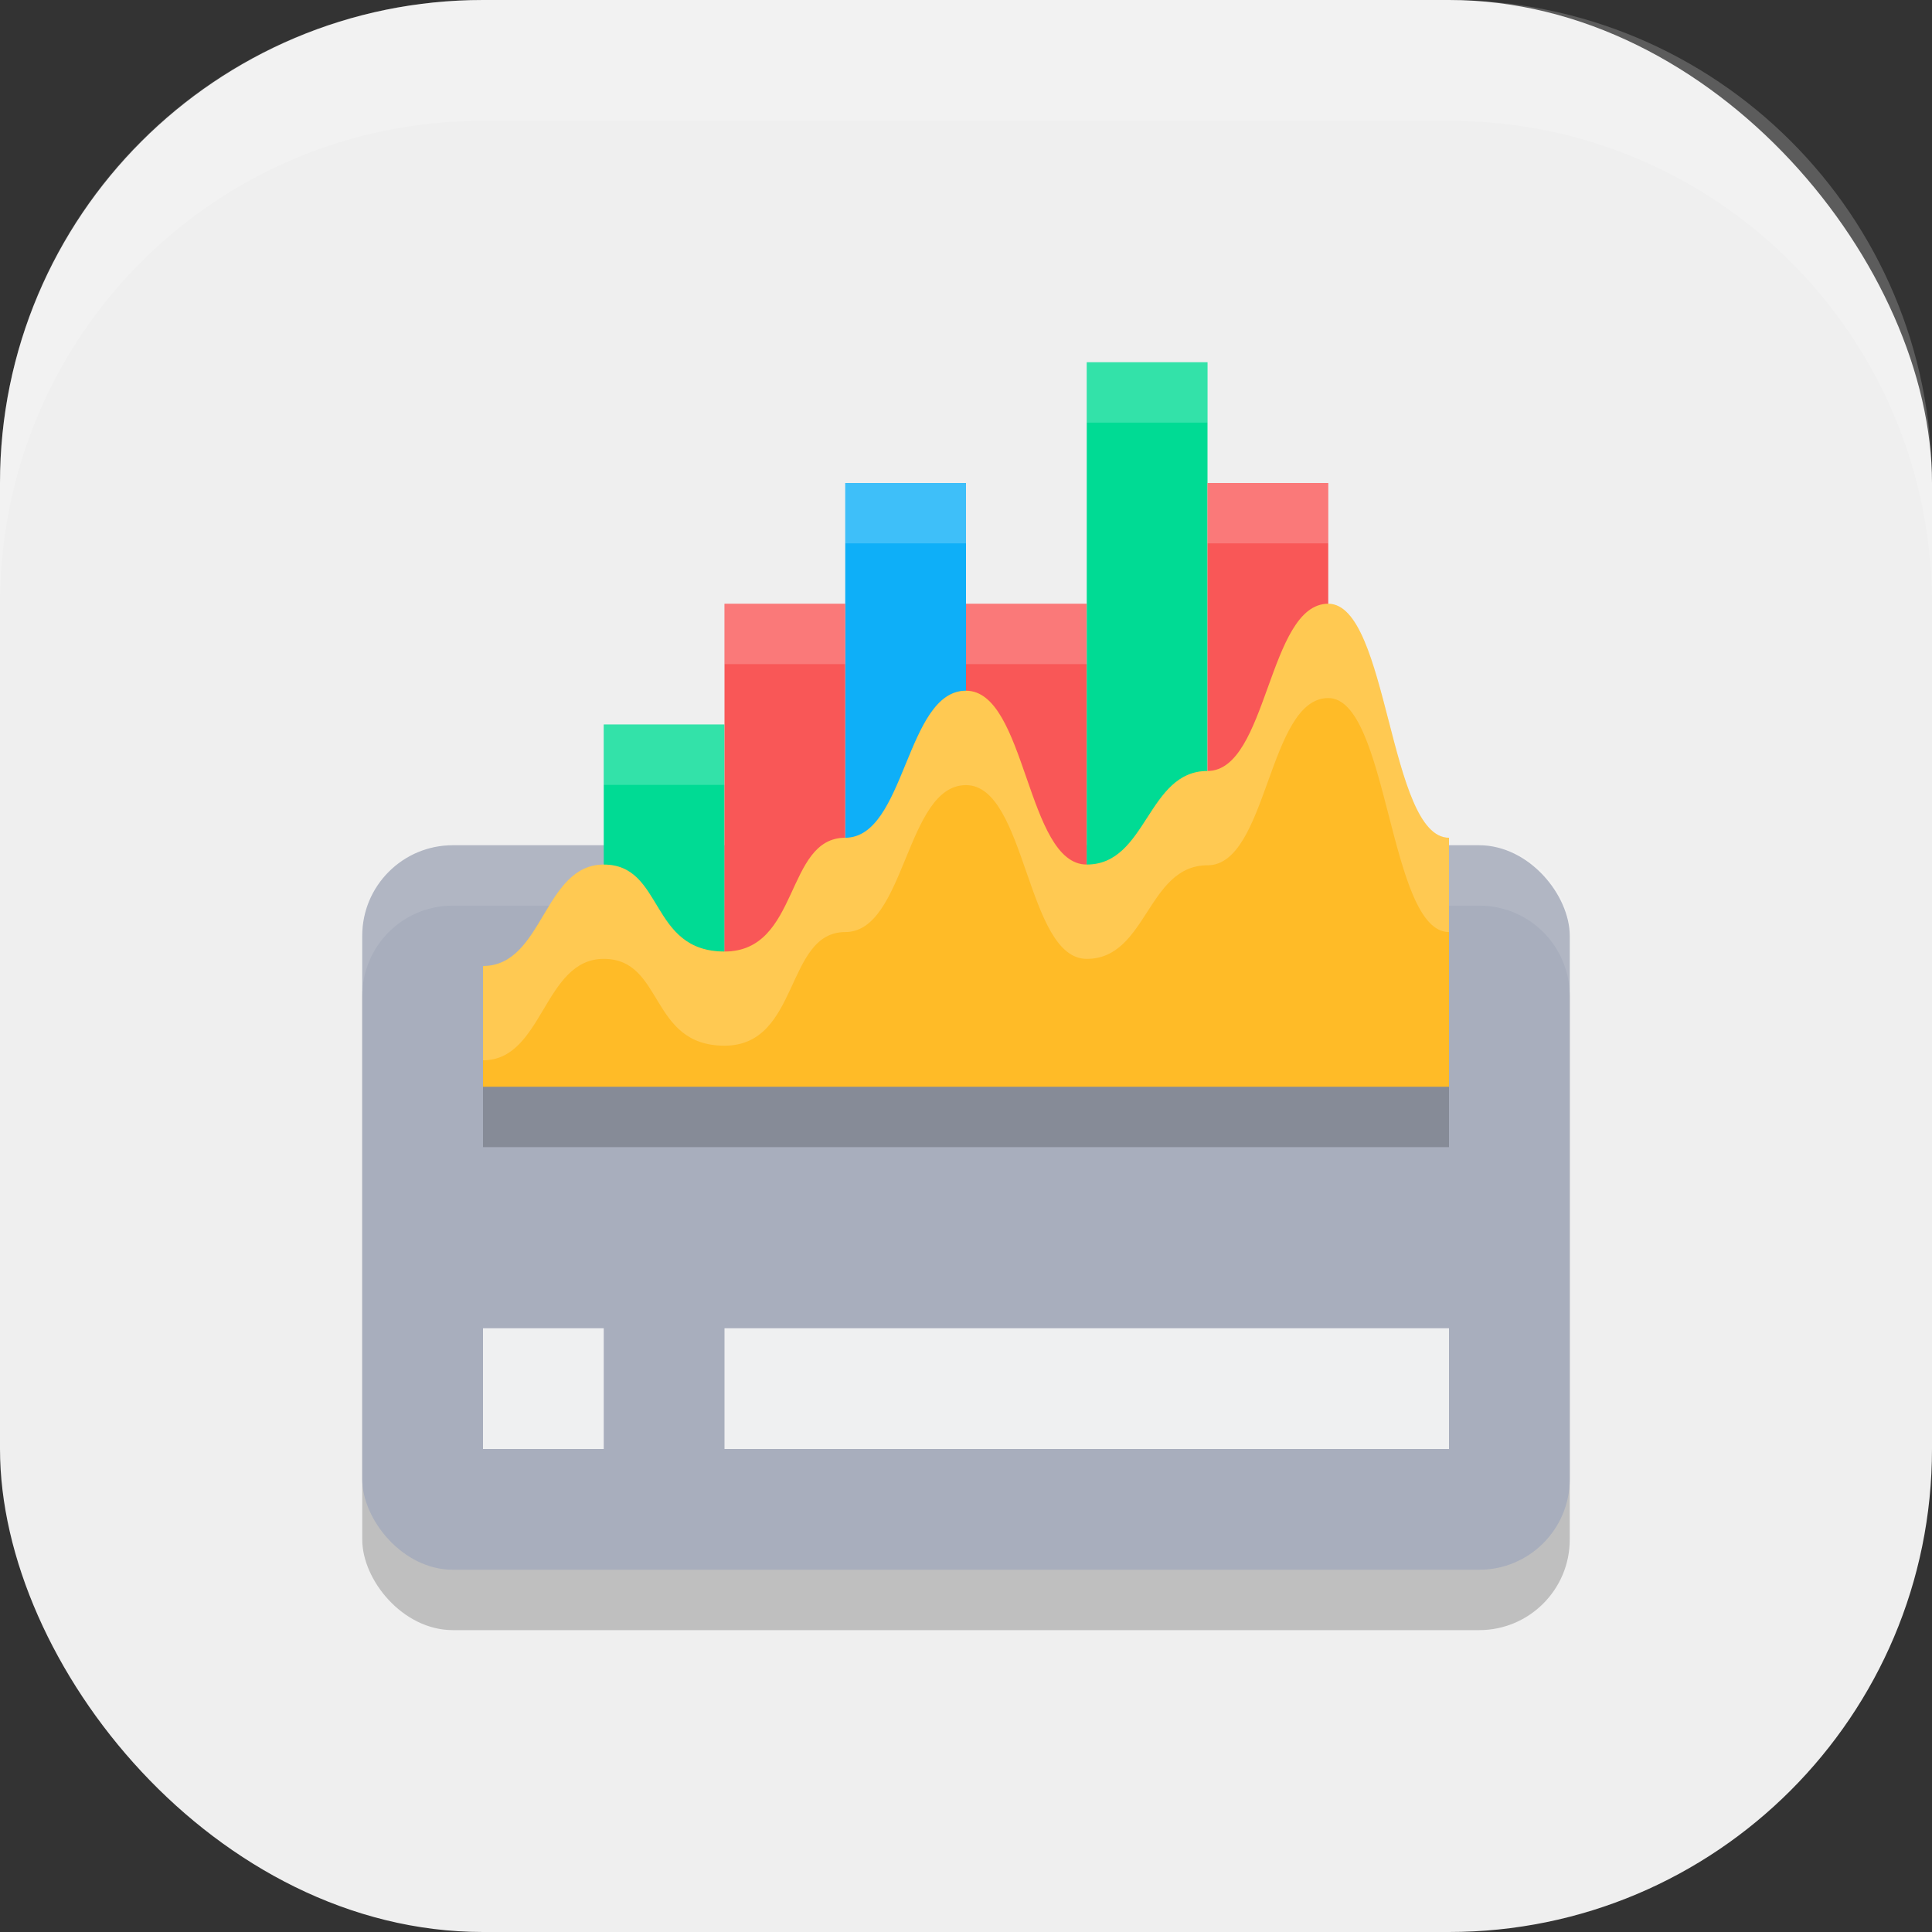
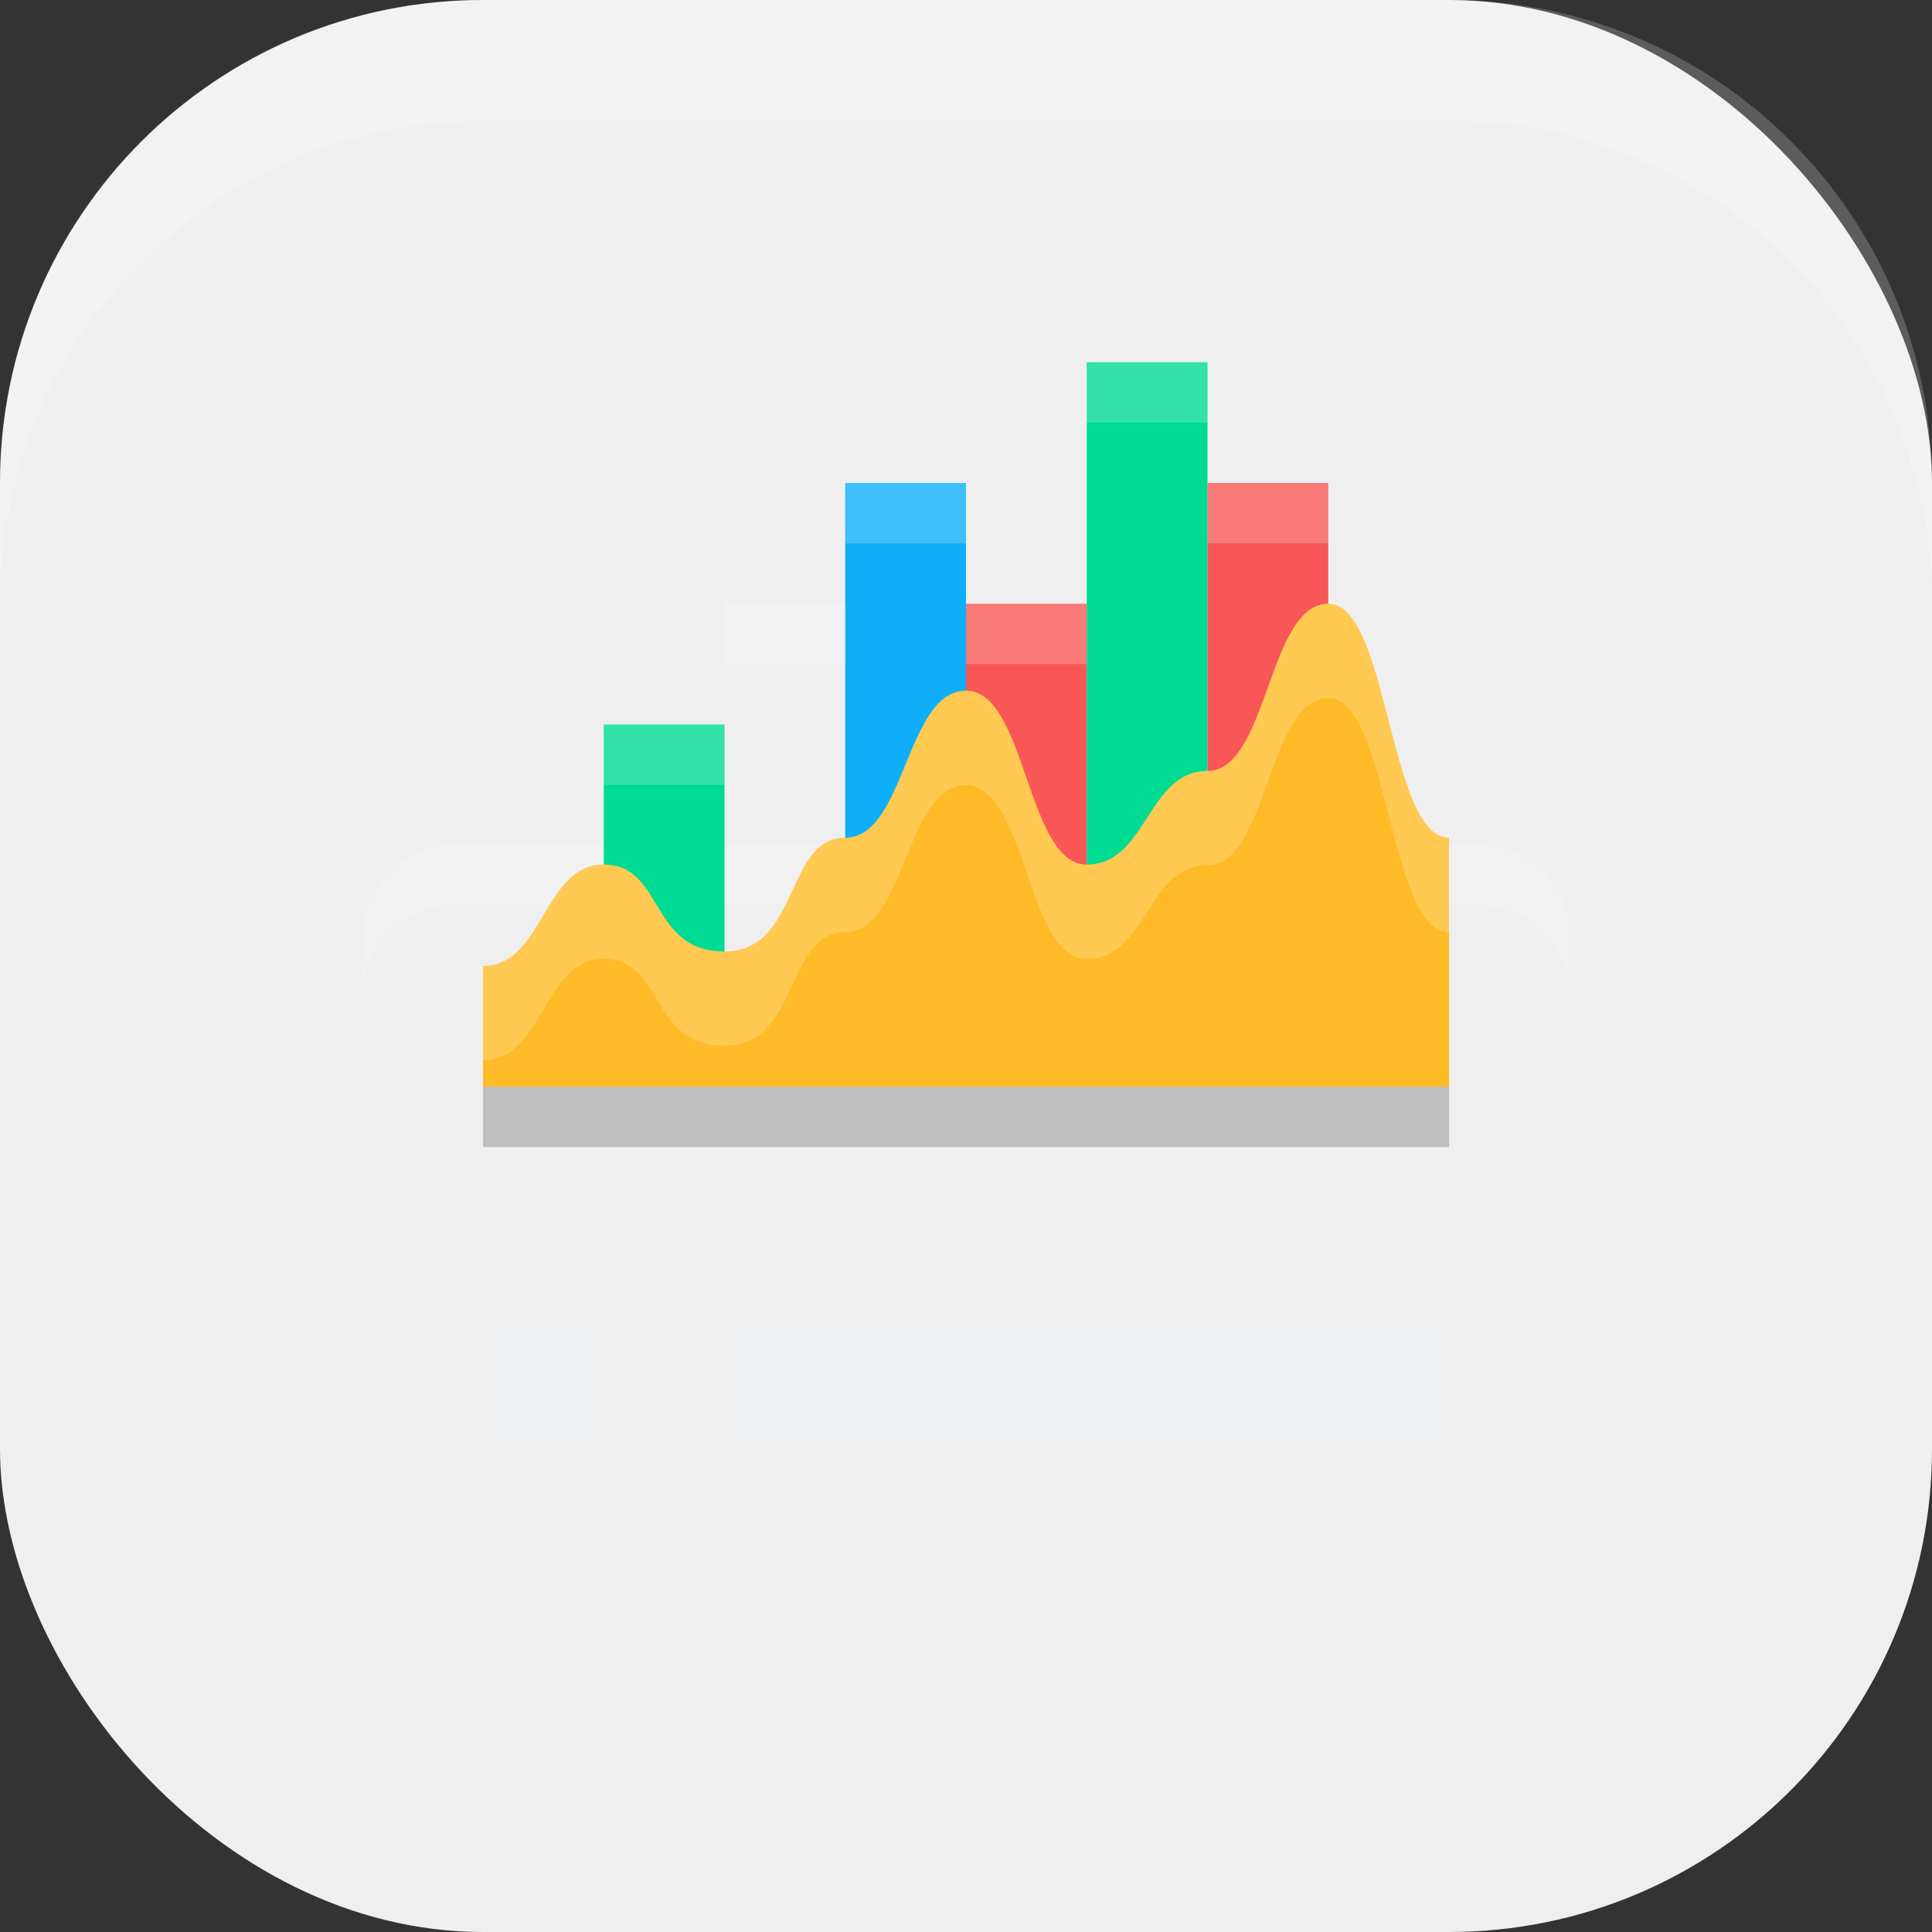
<svg xmlns="http://www.w3.org/2000/svg" xmlns:ns1="http://www.inkscape.org/namespaces/inkscape" xmlns:ns2="http://sodipodi.sourceforge.net/DTD/sodipodi-0.dtd" width="16" height="16" viewBox="0 0 16 16" version="1.1" id="svg5" ns1:version="1.3 (0e150ed6c4, 2023-07-21)" ns2:docname="sheets.svg">
  <rect x="0" y="0" width="16" height="16" fill="#333333" stroke="none" />
  <ns2:namedview id="namedview7" pagecolor="#ffffff" bordercolor="#000000" borderopacity="0.25" ns1:showpageshadow="2" ns1:pageopacity="0.0" ns1:pagecheckerboard="0" ns1:deskcolor="#d1d1d1" ns1:document-units="px" showgrid="false" ns1:zoom="50.1875" ns1:cx="8" ns1:cy="8" ns1:window-width="1850" ns1:window-height="1011" ns1:window-x="70" ns1:window-y="32" ns1:window-maximized="1" ns1:current-layer="svg5" />
  <defs id="defs2" />
  <rect style="fill:#efefef;fill-opacity:1;stroke-width:1.143;stroke-linecap:square" id="rect396" width="16" height="16" x="0" y="0" ry="4" />
-   <rect style="opacity:0.2;fill:#000000;fill-opacity:1" id="rect1" width="10" height="6" x="3" y="7.5" ry="0.75" />
-   <rect style="fill:#a8aebd;fill-opacity:1;stroke-width:1.225;stroke-linecap:round;stroke-linejoin:round;paint-order:stroke fill markers" id="rect14869" width="10" height="6" x="3" y="7" ry="0.75" />
  <path id="rect2" style="opacity:0.1;fill:#ffffff;fill-opacity:1" d="M 3.75,7 C 3.335,7 3,7.335 3,7.75 v 0.5 C 3,7.835 3.335,7.5 3.75,7.5 h 8.5 C 12.665,7.5 13,7.835 13,8.25 V 7.75 C 13,7.335 12.665,7 12.25,7 Z" ns2:nodetypes="sscsscsss" />
  <rect style="fill:#00db94;fill-opacity:1;stroke-width:0.544;stroke-linecap:round;stroke-linejoin:round;paint-order:stroke fill markers" id="rect601" width="1" height="2" x="5" y="6" />
  <rect style="fill:#0eaff8;fill-opacity:1;stroke-width:2.771;stroke-linecap:round;stroke-linejoin:round;paint-order:stroke fill markers" id="rect603" width="1" height="4" x="7" y="4" />
-   <rect style="fill:#f95757;fill-opacity:1;stroke-width:2.3;stroke-linecap:round;stroke-linejoin:round;paint-order:stroke fill markers" id="rect605" width="1" height="3" x="6" y="5" />
  <rect style="fill:#f95757;fill-opacity:1;stroke-width:2.423;stroke-linecap:round;stroke-linejoin:round;paint-order:stroke fill markers" id="rect607" width="1" height="3" x="8" y="5" />
  <rect style="fill:#00db94;fill-opacity:1;stroke-width:1.819;stroke-linecap:round;stroke-linejoin:round;paint-order:stroke fill markers" id="rect609" width="1" height="5" x="9" y="3" />
  <path d="M 4,9.5 V 8.269 C 4.5,8.269 4.5,7.66 5,7.66 5.5,7.66 5.375,8.38 6,8.38 c 0.625,0 0.5,-0.942 1,-0.942 0.5,0 0.5,-1.218 1,-1.218 0.5,0 0.5,1.44 1,1.44 0.5,0 0.5,-0.775 1,-0.775 0.5,0 0.5,-1.385 1,-1.385 0.5,0 0.5,1.938 1,1.938 V 9.5 Z" style="opacity:0.2;fill:#000000;fill-opacity:1;stroke-width:0.693" id="path524-3" ns2:nodetypes="ccsssssssccc" />
  <path id="rect17807" style="fill:#eff0f1;fill-opacity:1;stroke-linecap:round;stroke-linejoin:round;paint-order:stroke fill markers" d="m 4,11 v 1 h 1 v -1 z m 2,0 v 1 h 6 v -1 z" ns2:nodetypes="cccccccccc" />
  <rect style="fill:#f95757;fill-opacity:1;stroke-width:1.155" id="rect3" width="1" height="4" x="10" y="4" />
  <path d="M 4,9 V 8 C 4.5,8 4.5,7.16 5,7.16 5.5,7.16 5.375,7.88 6,7.88 c 0.625,0 0.5,-0.942 1,-0.942 0.5,0 0.5,-1.218 1,-1.218 C 8.5,5.72 8.5,7.16 9,7.16 9.5,7.16 9.5,6.385 10,6.385 10.5,6.385 10.5,5 11,5 c 0.5,0 0.5,1.938 1,1.938 V 9 Z" style="fill:#ffbb27;fill-opacity:1;stroke-width:0.693" id="path524" ns2:nodetypes="ccsssssssccc" />
  <path id="path524-2" style="opacity:0.2;fill:#ffffff;fill-opacity:1;stroke-width:0.693" d="m 11,5 c -0.5,0 -0.5,1.385 -1,1.385 -0.5,0 -0.5,0.775 -1,0.775 -0.5,0 -0.5,-1.439 -1,-1.439 -0.5,0 -0.5,1.217 -1,1.217 -0.5,0 -0.375,0.943 -1,0.943 -0.625,0 -0.5,-0.721 -1,-0.721 C 4.5,7.16 4.5,8 4,8 v 0.781 c 0.5,0 0.5,-0.84 1,-0.84 0.5,0 0.375,0.719 1,0.719 0.625,0 0.5,-0.941 1,-0.941 0.5,0 0.5,-1.217 1,-1.217 0.5,0 0.5,1.439 1,1.439 0.5,0 0.5,-0.775 1,-0.775 0.5,0 0.5,-1.385 1,-1.385 0.5,0 0.5,1.938 1,1.938 V 6.938 C 11.5,6.938 11.5,5 11,5 Z" ns2:nodetypes="sssssssccsssssssccs" />
  <path id="rect4" style="opacity:0.2;fill:#ffffff;fill-opacity:1" d="m 9,3 v 0.5 h 1 V 3 Z M 7,4 V 4.5 H 8 V 4 Z m 3,0 v 0.5 h 1 V 4 Z M 6,5 V 5.5 H 7 V 5 Z M 8,5 V 5.5 H 9 V 5 Z M 5,6 V 6.5 H 6 V 6 Z" />
  <path id="rect639" style="fill:#ffffff;stroke-linecap:square;opacity:0.2" d="M 4 0 C 1.784 0 0 1.784 0 4 L 0 5 C 0 2.784 1.784 1 4 1 L 12 1 C 14.216 1 16 2.784 16 5 L 16 4 C 16 1.784 14.216 0 12 0 L 4 0 z " />
</svg>